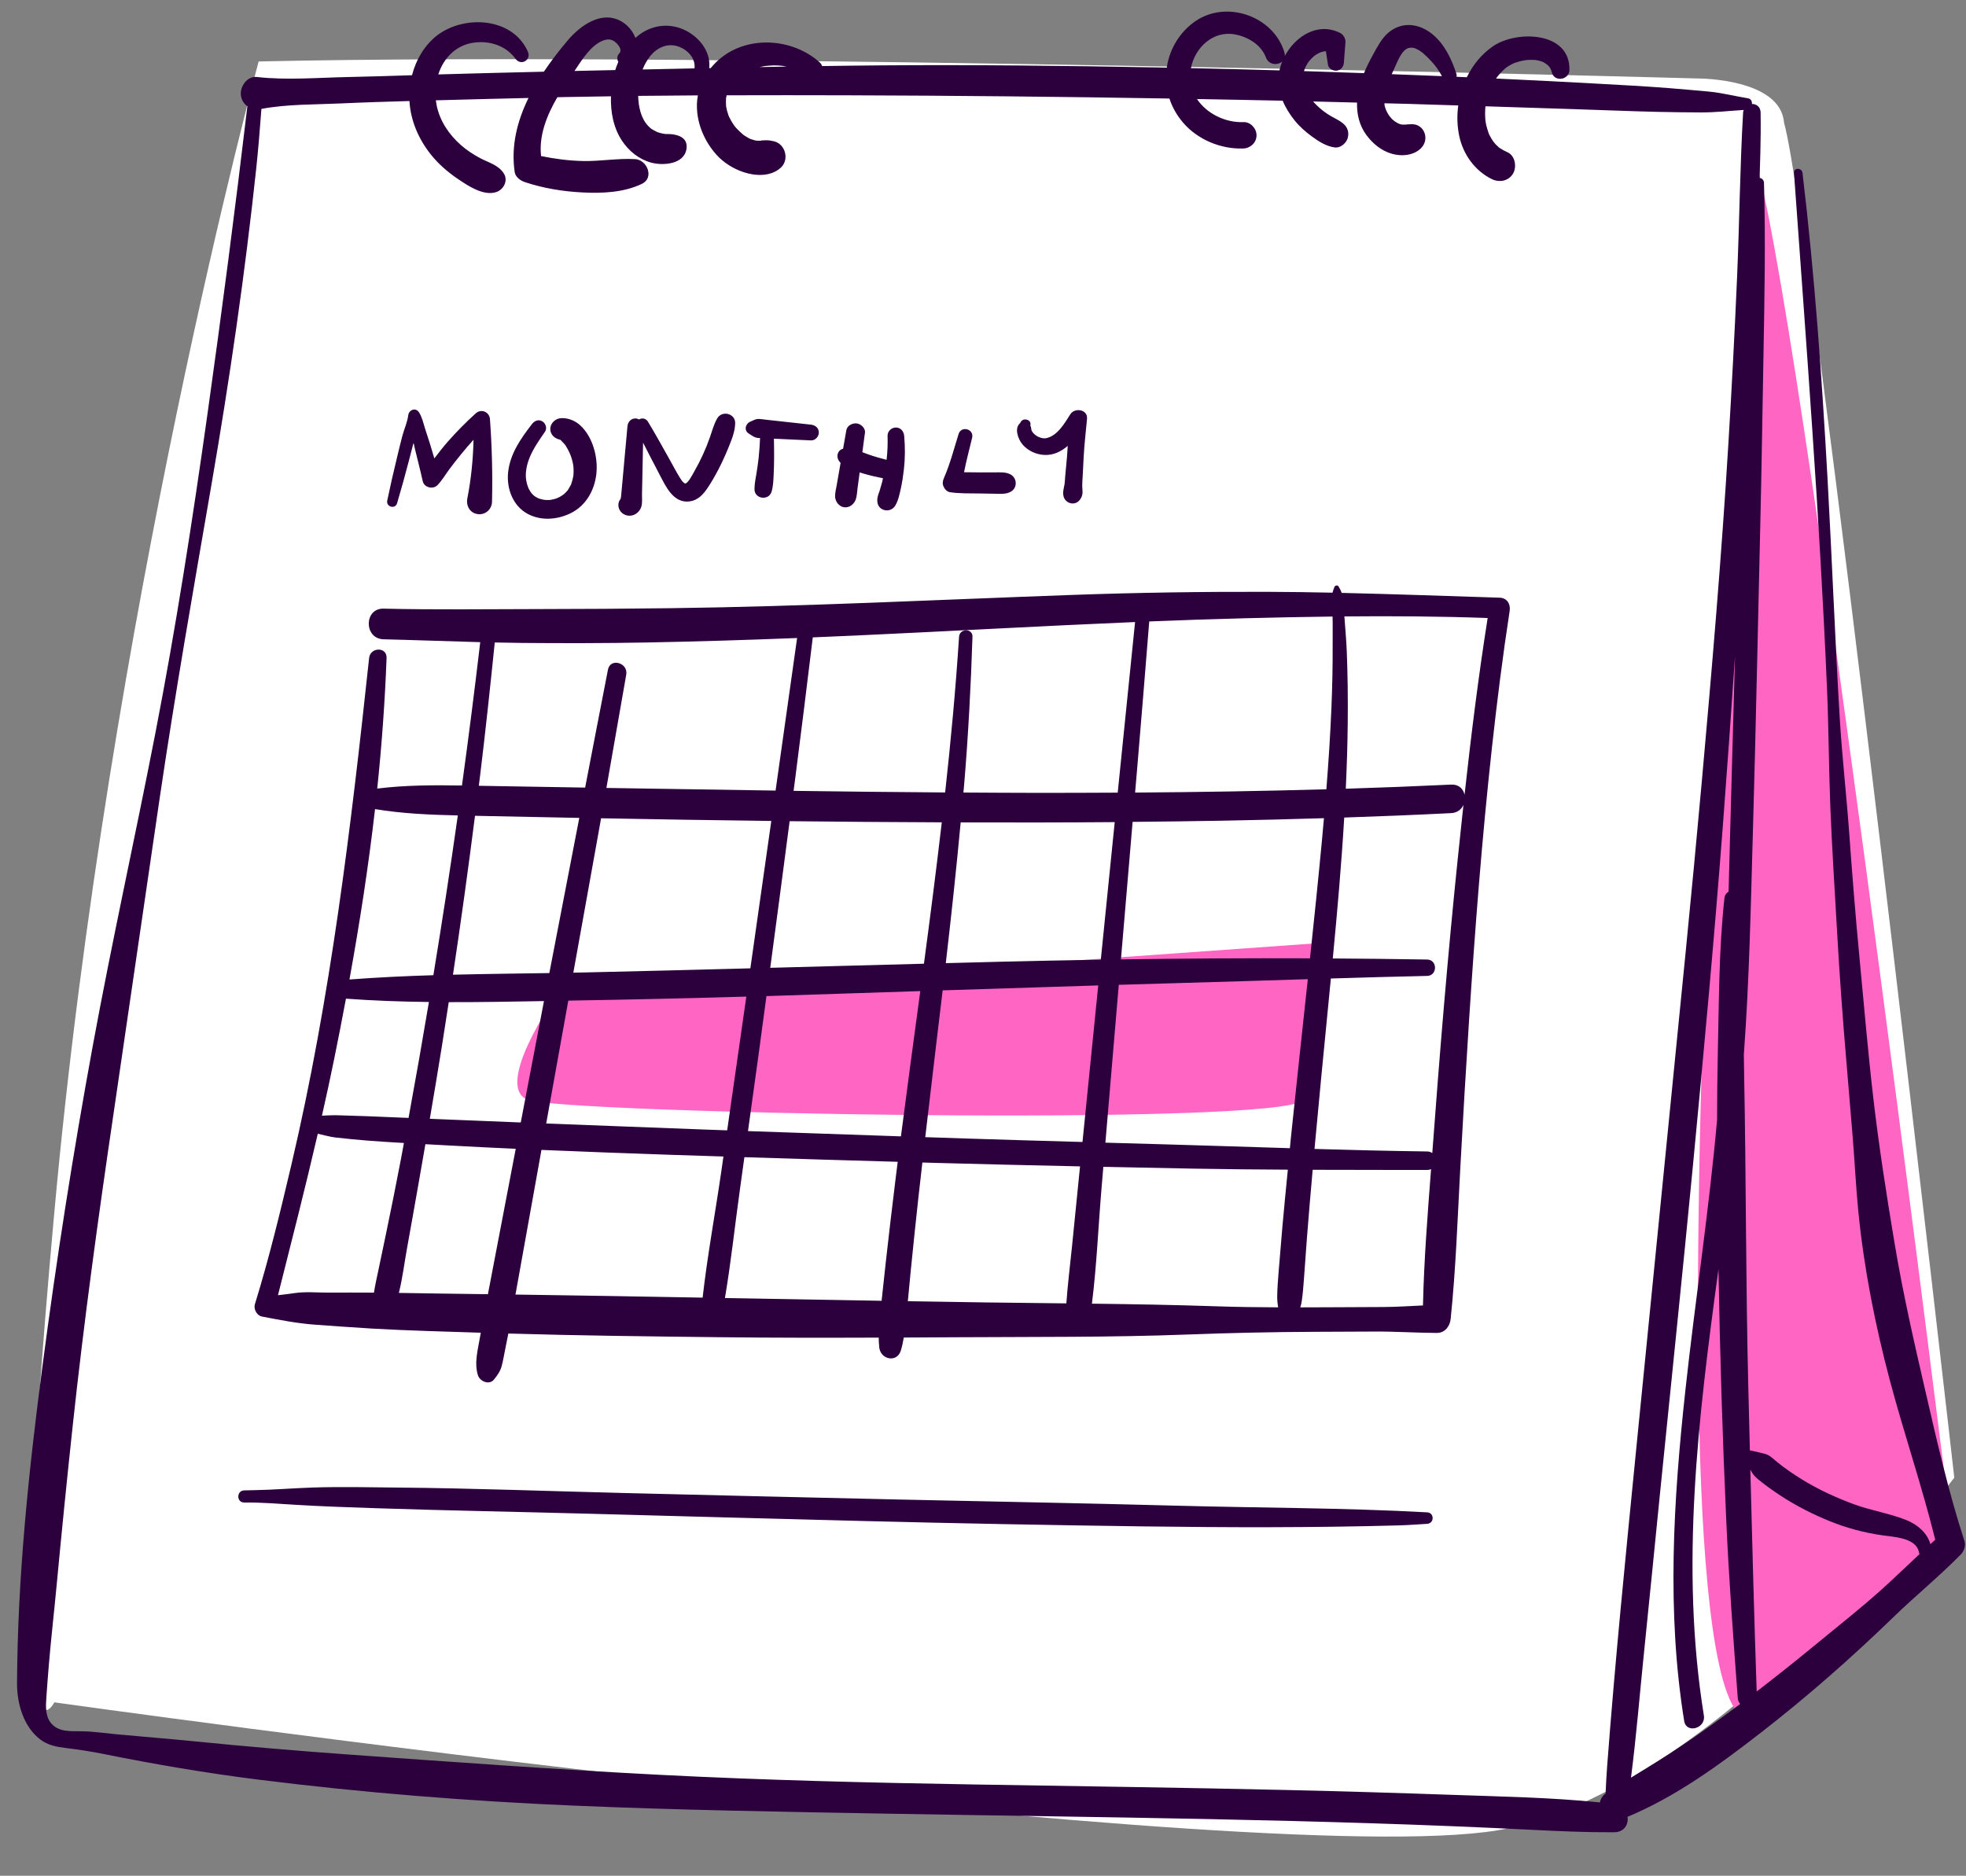
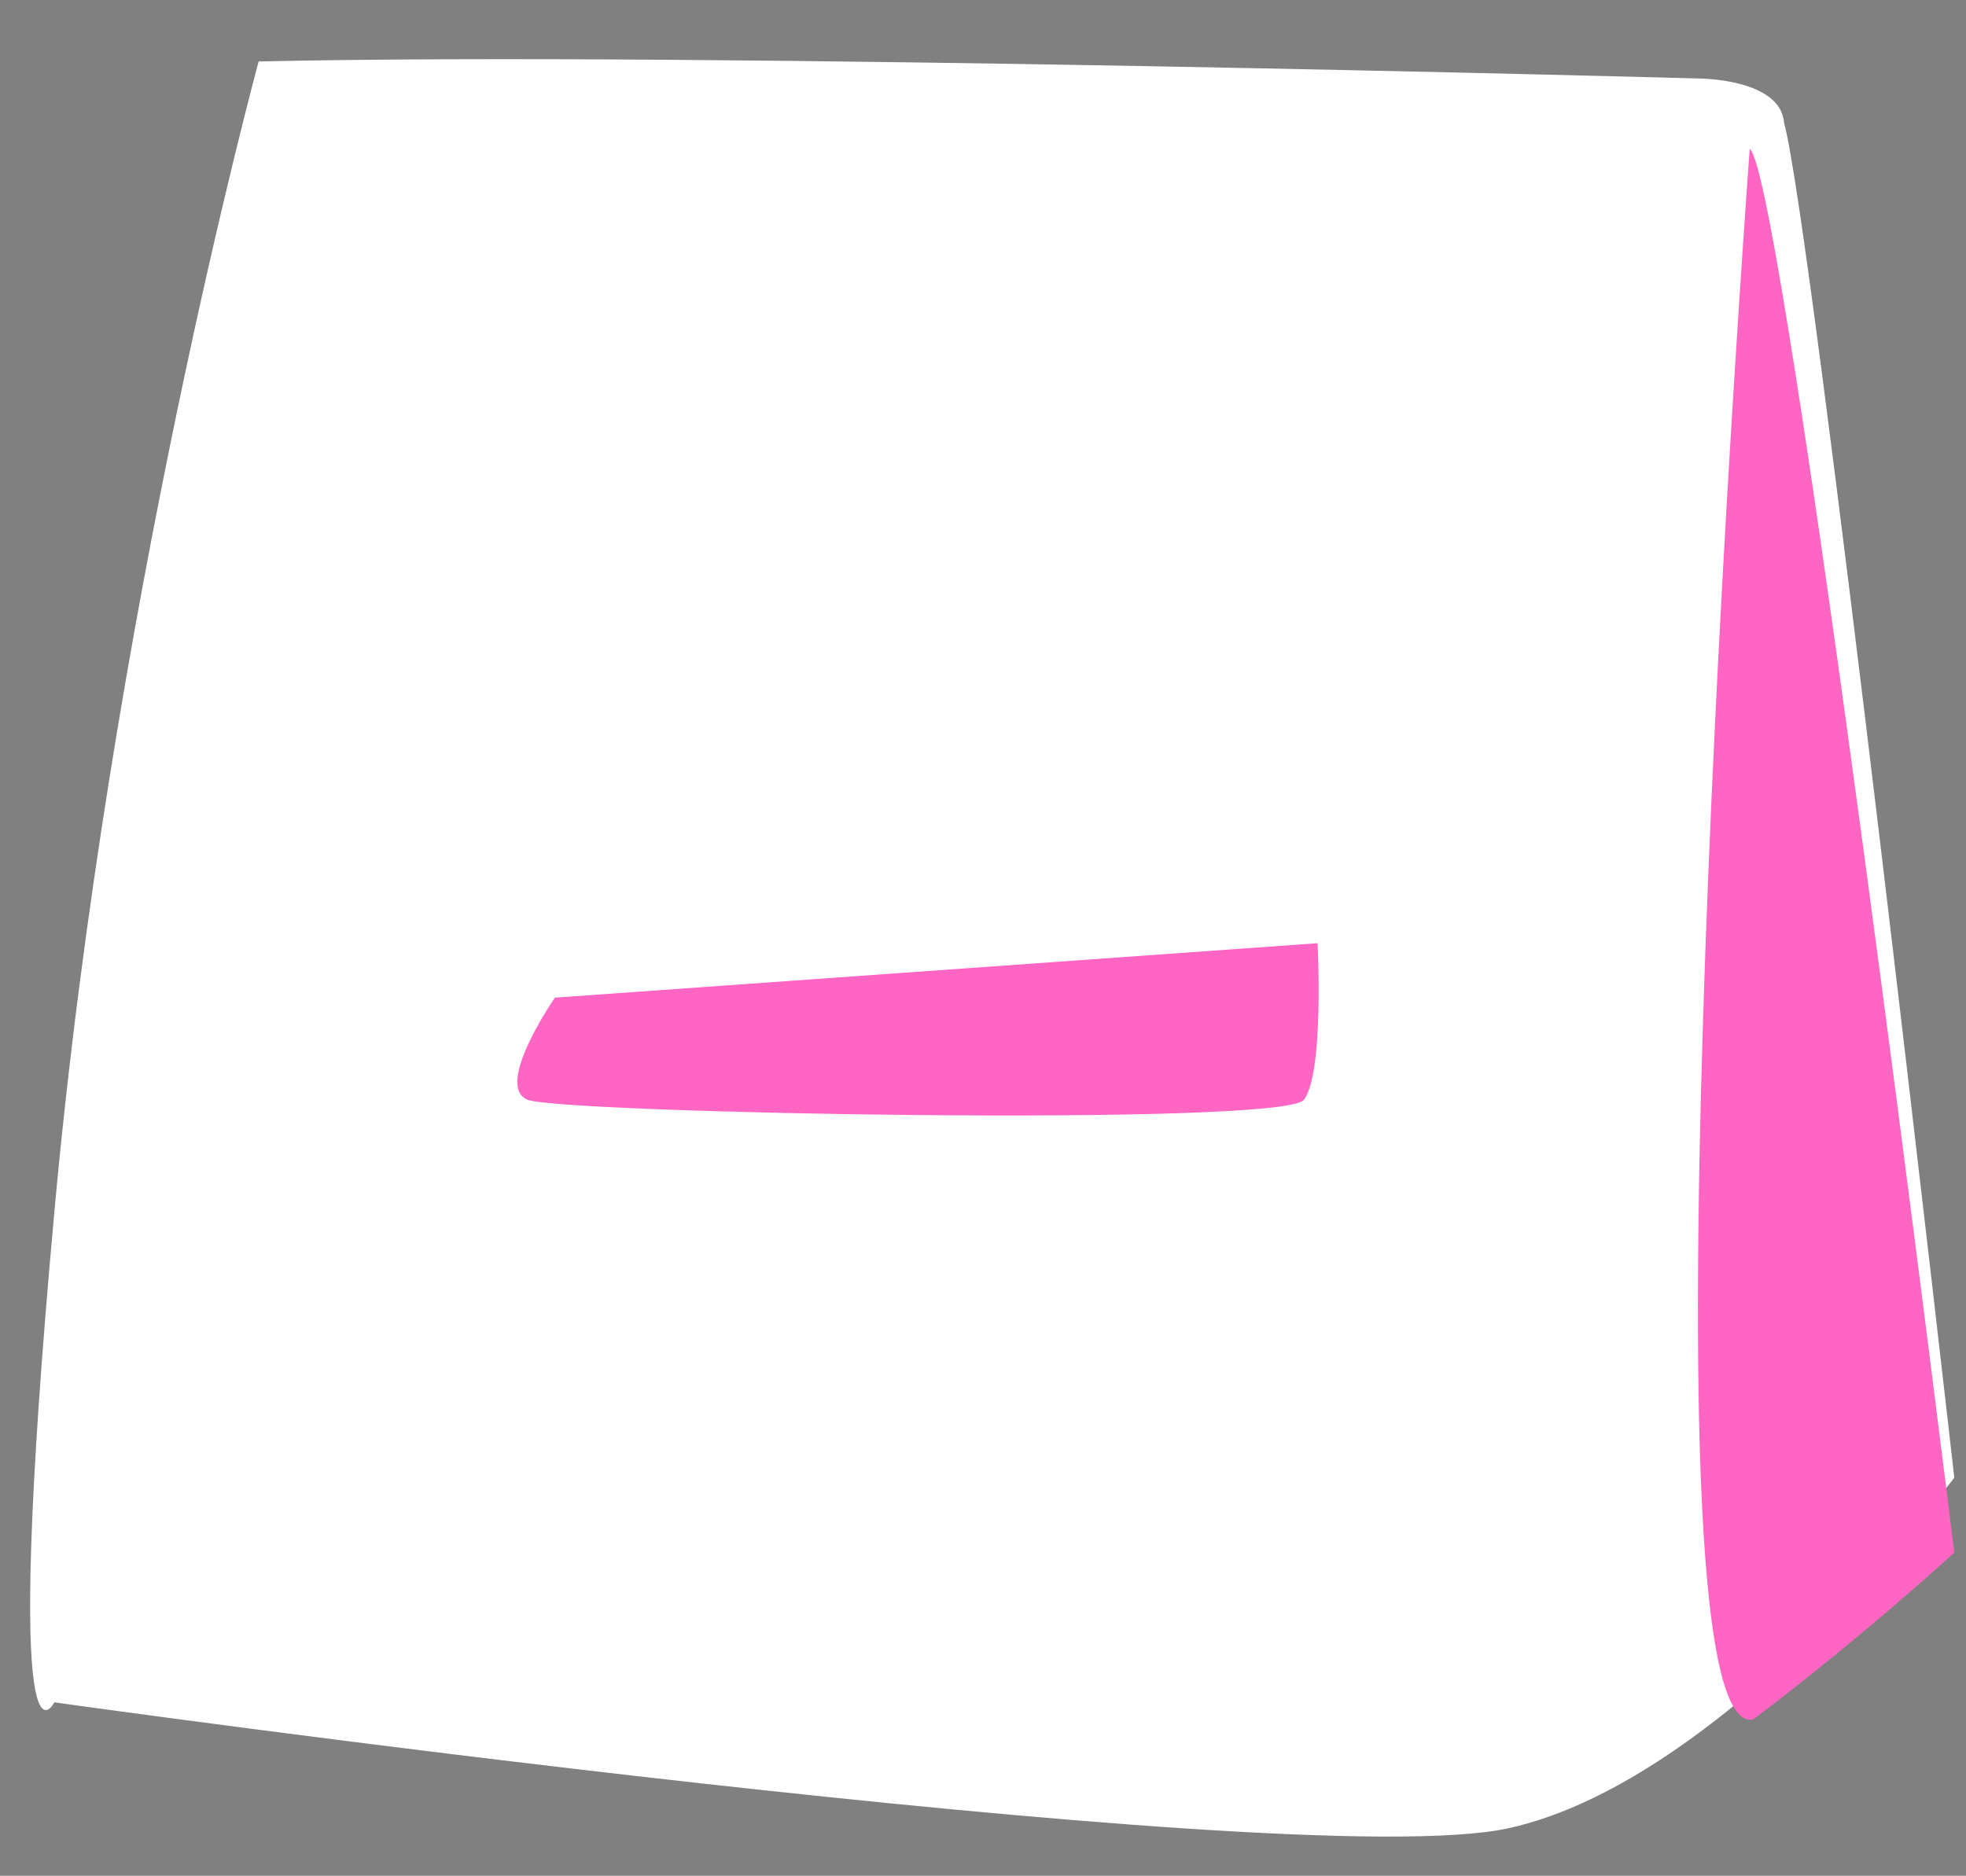
<svg xmlns="http://www.w3.org/2000/svg" fill="#2b003d" height="275.5" preserveAspectRatio="xMidYMid meet" version="1" viewBox="-2.5 -1.7 288.7 275.5" width="288.7" zoomAndPan="magnify">
  <rect x="-2.5" y="-1.7" width="288.7" height="275.5" fill="#808080" stroke="none" />
  <g id="change1_1">
    <path d="M246.98,9.829c0,0,12,0,12.5,6.5c4,14,25,199,25,199s-33.5,44.5-65.5,51.5s-213.5-18.5-213.5-18.5 s-8,16,0-72s30-169,30-169C100.98,5.829,246.98,9.829,246.98,9.829z M246.98,9.829c0,0,12,0,12.5,6.5 c4,14,25,199,25,199s-33.5,44.5-65.5,51.5s-213.5-18.5-213.5-18.5s-8,16,0-72s30-169,30-169 C100.98,5.829,246.98,9.829,246.98,9.829z" fill="#ffffff" />
  </g>
  <g id="change2_1">
    <path d="M190.98,136.829c0,0,1,19-2,23s-109,2-114,0s4-15,4-15L190.98,136.829z M190.98,136.829 c0,0,1,19-2,23s-109,2-114,0s4-15,4-15L190.98,136.829z" fill="#ff66c4" />
  </g>
  <g id="change3_1">
    <path d="M284.48,226.329c0,0-13,12-29.5,24.5c-18,4-0.541-230.644-0.541-230.644 C259.397,23.041,284.48,226.329,284.48,226.329z M284.48,226.329c0,0-13,12-29.5,24.5 c-18,4-0.541-230.644-0.541-230.644C259.397,23.041,284.48,226.329,284.48,226.329z" fill="#ff66c4" />
  </g>
  <g id="change4_1">
-     <path d="M217.721,86.084c-7.733-0.241-15.464-0.527-23.197-0.702c-0.102-0.291-0.241-0.574-0.449-0.927 c-0.161-0.274-0.526-0.183-0.628,0.082c-0.121,0.314-0.211,0.563-0.274,0.812c-3.158-0.066-6.316-0.114-9.475-0.124 c-9.61-0.031-19.22,0.113-28.824,0.457c-19.551,0.699-39.089,1.69-58.654,1.942 c-6.538,0.084-13.078,0.127-19.617,0.133c-7.584,0.008-15.197,0.118-22.778-0.063c-2.897-0.069-2.896,4.431,0,4.5 c4.736,0.113,9.464,0.298,14.197,0.422c-0.824,7.026-1.72,14.044-2.683,21.054 c-4.149-0.067-8.341-0.059-12.443,0.45c0.664-6.375,1.132-12.78,1.371-19.181c0.063-1.678-2.39-1.604-2.562,0 c-2.676,24.955-5.652,49.915-11.404,74.383c-1.614,6.865-3.282,13.779-5.366,20.519 c-0.223,0.721,0.265,1.675,1.035,1.823c2.656,0.51,5.236,1.02,7.935,1.207c2.769,0.192,5.54,0.409,8.31,0.567 c5.288,0.301,10.593,0.427,15.888,0.603c-0.024,0.142-0.052,0.282-0.075,0.424 c-0.309,1.918-0.93,3.92-0.35,5.809c0.281,0.916,1.682,1.521,2.377,0.627c0.502-0.646,0.899-1.17,1.115-1.966 c0.217-0.795,0.342-1.627,0.511-2.434c0.164-0.78,0.318-1.56,0.468-2.342c10.302,0.309,20.613,0.42,30.918,0.54 c7.823,0.091,15.647,0.091,23.47,0.061c0.005,0.494,0.027,0.987,0.085,1.477c0.204,1.73,2.589,2.272,3.161,0.428 c0.194-0.627,0.325-1.27,0.436-1.918c2.535-0.012,5.069-0.026,7.604-0.041c11.386-0.068,22.804,0.027,34.184-0.404 c6.198-0.234,12.374-0.371,18.577-0.395c2.945-0.012,5.889-0.025,8.834-0.039c3.024-0.015,6.035,0.188,9.055,0.206 c1.193,0.007,1.938-0.952,2.052-2.052c0.757-7.302,1.008-14.633,1.405-21.964 c0.393-7.257,0.816-14.512,1.288-21.764c0.875-13.451,1.904-26.892,3.38-40.292 c0.736-6.68,1.572-13.349,2.593-19.991C219.34,87.025,218.797,86.118,217.721,86.084z M193.182,88.855 c0.04,1.397,0.006,2.784,0.013,4.181c0.014,3.052-0.052,6.105-0.177,9.155c-0.165,4.015-0.429,8.027-0.746,12.034 c-9.359,0.268-18.722,0.418-28.085,0.483c0.125-1.478,0.252-2.956,0.377-4.435 c0.583-6.898,1.143-13.798,1.696-20.698c4.636-0.186,9.273-0.347,13.912-0.466 C184.506,88.997,188.844,88.907,193.182,88.855z M186.916,166.94c-3.22-0.099-6.439-0.201-9.659-0.303 c-5.811-0.184-11.622-0.346-17.434-0.509c0.392-4.632,0.784-9.264,1.178-13.895 c0.263-3.096,0.525-6.192,0.789-9.289c3.152-0.093,6.304-0.19,9.457-0.276c6.101-0.167,12.201-0.365,18.3-0.554 c-0.827,7.736-1.675,15.469-2.476,23.208C187.014,165.861,186.97,166.401,186.916,166.94z M69.149,188.385 c-4.358-0.056-8.717-0.115-13.075-0.19c0.534-2.169,0.81-4.438,1.202-6.591c0.589-3.229,1.151-6.463,1.724-9.696 c0.328-1.851,0.645-3.704,0.968-5.555c1.159,0.062,2.318,0.124,3.476,0.188c3.261,0.18,6.525,0.338,9.789,0.487 c-0.656,3.436-1.314,6.871-1.97,10.306C70.558,181.017,69.854,184.701,69.149,188.385z M66.962,162.879 c-2.115-0.092-4.23-0.174-6.345-0.256c0.605-3.533,1.196-7.069,1.764-10.608 c0.349-2.174,0.68-4.35,1.016-6.526c4.661,0.011,9.323-0.073,13.984-0.157 c-1.137,5.943-2.274,11.887-3.409,17.831C71.635,163.067,69.299,162.981,66.962,162.879z M44.778,162.161 c0.015-0.001,0.029-0.002,0.044-0.003c-0.022,0.001-0.028,0.002-0.044,0.003c0.644-2.848,1.264-5.703,1.845-8.569 c0.581-2.864,1.14-5.735,1.678-8.613c4.058,0.298,8.12,0.439,12.185,0.488 c-0.953,5.684-1.95,11.359-2.991,17.026c-1.166-0.047-2.333-0.091-3.499-0.145 c-1.699-0.078-3.396-0.14-5.096-0.186c-0.724-0.02-1.449-0.056-2.173-0.065 c-0.309-0.004-0.615,0.007-0.923,0.02c-0.167,0.007-0.335,0.01-0.501,0.021c-0.09,0.006-0.38,0.021-0.527,0.027 C44.777,162.164,44.777,162.163,44.778,162.161z M67.253,118.12c4.893,0.099,9.786,0.199,14.678,0.295 c0.212,0.004,0.424,0.007,0.635,0.011c-1.467,7.597-2.944,15.193-4.399,22.793 c-4.715,0.072-9.433,0.126-14.149,0.239C65.186,133.692,66.259,125.911,67.253,118.12z M133.178,139.845 c-7.523,0.198-15.047,0.4-22.57,0.601c0.96-7.177,1.91-14.355,2.846-21.535 c7.448,0.085,14.896,0.137,22.345,0.168C134.994,126.007,134.101,132.928,133.178,139.845z M138.572,119.088 c7.54,0.023,15.081,0.021,22.621-0.042c-0.681,6.736-1.365,13.471-2.043,20.207 c-4.893,0.081-9.787,0.179-14.683,0.3c-2.693,0.067-5.387,0.139-8.08,0.208 C137.186,132.878,137.93,125.989,138.572,119.088z M107.688,140.523c-8.011,0.212-16.023,0.419-24.035,0.597 c-0.653,0.015-1.307,0.025-1.961,0.037c1.24-6.895,2.478-13.79,3.72-20.685c0.119-0.662,0.233-1.326,0.351-1.988 c8.333,0.157,16.666,0.29,25,0.391C109.744,126.091,108.714,133.307,107.688,140.523z M78.177,160.702 c0.924-5.145,1.851-10.29,2.776-15.435c8.714-0.149,17.429-0.336,26.141-0.591 c-0.933,6.548-1.865,13.096-2.811,19.643c-1.202-0.044-2.403-0.083-3.604-0.128 c-7.657-0.287-15.315-0.575-22.971-0.877C77.864,162.443,78.021,161.572,78.177,160.702z M108.93,152.93 c0.38-2.776,0.746-5.555,1.12-8.332c0.127-0.004,0.255-0.006,0.382-0.01c7.403-0.234,14.806-0.479,22.208-0.723 c-0.957,7.114-1.927,14.225-2.841,21.337c-7.487-0.247-14.973-0.505-22.459-0.774 C107.871,160.595,108.405,156.763,108.93,152.93z M134.784,153.322c0.383-3.188,0.765-6.377,1.142-9.565 c7.615-0.25,15.229-0.494,22.845-0.725c-0.77,7.665-1.541,15.331-2.311,22.996 c-5.586-0.158-11.172-0.316-16.757-0.499c-2.111-0.069-4.222-0.14-6.333-0.21 C133.832,161.319,134.304,157.32,134.784,153.322z M189.869,139.053c-9.255-0.037-18.508,0.022-27.763,0.159 c0.572-6.733,1.144-13.466,1.715-20.2c4.367-0.043,8.733-0.092,13.099-0.172 c5-0.092,9.999-0.216,14.997-0.37c-0.095,1.069-0.187,2.138-0.288,3.207 C191.083,127.473,190.483,133.264,189.869,139.053z M164.182,89.662c-0.858,8.352-1.702,16.705-2.549,25.058 c-4.043,0.022-8.086,0.034-12.129,0.031c-3.51-0.003-7.02-0.028-10.53-0.048c0.036-0.42,0.081-0.84,0.116-1.26 c0.599-7.194,0.983-14.403,1.214-21.619c0.041-1.274-1.888-1.255-1.969,0c-0.493,7.637-1.205,15.257-2.042,22.867 c-7.419-0.051-14.838-0.132-22.257-0.235c0.082-0.633,0.166-1.265,0.248-1.898 c0.892-6.877,1.732-13.76,2.571-20.644c2.187-0.09,4.373-0.183,6.559-0.284 C137.005,91.005,150.589,90.231,164.182,89.662z M68.002,112.206c0.792-6.507,1.485-13.023,2.152-19.543 c1.347,0.029,2.694,0.057,4.042,0.068c6.042,0.052,12.082,0.048,18.123-0.064 c7.413-0.137,14.824-0.367,22.233-0.66c-1.053,7.47-2.107,14.94-3.161,22.41 c-8.281-0.119-16.561-0.252-24.842-0.388c0.977-5.547,1.94-11.095,2.912-16.643 c0.305-1.742-2.336-2.507-2.682-0.739c-1.13,5.774-2.234,11.553-3.352,17.33c-4.986-0.083-9.973-0.168-14.959-0.254 c-0.218-0.004-0.438-0.008-0.657-0.012C67.873,113.209,67.941,112.708,68.002,112.206z M64.73,118.067 c-1.11,7.834-2.309,15.656-3.589,23.465c-4.113,0.125-8.222,0.32-12.325,0.63 c1.505-8.304,2.798-16.655,3.756-25.026C56.555,117.802,60.68,117.974,64.73,118.067z M45.596,188.149 c-1.581,0.002-3.265-0.16-4.828,0.072c-0.813,0.121-1.63,0.22-2.449,0.313 c1.995-7.9,4.01-15.783,5.848-23.715c0.865,0.19,1.893,0.472,2.56,0.546 c1.558,0.173,3.123,0.331,4.685,0.454c1.798,0.141,3.6,0.251,5.402,0.355c-0.154,0.821-0.3,1.643-0.455,2.463 c-0.701,3.702-1.453,7.394-2.217,11.084c-0.365,1.765-0.735,3.528-1.109,5.291c-0.221,1.04-0.455,2.088-0.619,3.143 C50.142,188.139,47.87,188.146,45.596,188.149z M73.195,188.438c0.442-2.458,0.883-4.916,1.325-7.374 c0.83-4.624,1.661-9.247,2.491-13.871c6.352,0.271,12.707,0.504,19.059,0.721 c2.554,0.087,5.109,0.164,7.664,0.247c-0.107,0.736-0.209,1.473-0.316,2.209 c-0.892,6.152-2.037,12.331-2.74,18.519c-9.09-0.164-18.18-0.323-27.271-0.448 C73.337,188.439,73.266,188.439,73.195,188.438z M103.954,188.946c0.887-5.227,1.446-10.54,2.178-15.779 c0.228-1.636,0.451-3.272,0.679-4.908c7.505,0.24,15.01,0.468,22.516,0.679c-0.104,0.829-0.21,1.657-0.311,2.486 c-0.5,4.066-0.981,8.133-1.436,12.204c-0.213,1.907-0.419,3.815-0.619,5.724 C119.291,189.223,111.622,189.085,103.954,188.946z M130.812,189.413c0.139-1.45,0.273-2.901,0.416-4.351 c0.358-3.62,0.738-7.238,1.134-10.854c0.189-1.722,0.39-3.443,0.585-5.165c0.619,0.017,1.238,0.037,1.857,0.054 c7.098,0.194,14.197,0.36,21.296,0.513c-0.017,0.166-0.033,0.331-0.05,0.497 c-0.376,3.739-0.748,7.479-1.125,11.218c-0.282,2.797-0.641,5.6-0.835,8.408 c-3.99-0.045-7.981-0.086-11.97-0.141C138.35,189.538,134.581,189.474,130.812,189.413z M157.844,189.775 c0.704-5.615,0.937-11.335,1.412-16.956c0.088-1.047,0.178-2.094,0.266-3.142 c4.45,0.092,8.9,0.186,13.351,0.268c4.581,0.084,9.161,0.124,13.742,0.149 c-0.273,2.796-0.555,5.59-0.801,8.388c-0.198,2.244-0.386,4.489-0.562,6.735 c-0.089,1.136-0.177,2.266-0.198,3.406c-0.011,0.588,0.047,1.143,0.14,1.691 c-3.011-0.011-6.021-0.048-9.033-0.151C170.057,189.954,163.951,189.852,157.844,189.775z M192.702,190.304 c-1.42,0.006-2.838,0.012-4.257,0.014c0.092-0.312,0.173-0.629,0.22-0.962c0.148-1.052,0.238-2.109,0.311-3.168 c0.138-2.011,0.284-4.022,0.44-6.031c0.258-3.35,0.55-6.698,0.847-10.045c4.577,0.015,9.155,0.018,13.733,0.025 c1.023,0.002,2.046,0.002,3.069,0c0.223-0,0.417-0.045,0.583-0.122 c-0.51,6.668-1.038,13.339-1.189,20.022c-1.931,0.087-3.859,0.221-5.795,0.23 C198.01,190.281,195.356,190.293,192.702,190.304z M211.545,124.632c-1.462,14.166-2.63,28.362-3.684,42.564 c-0.011,0.153-0.023,0.306-0.035,0.459c-0.2-0.141-0.452-0.232-0.762-0.236 c-5.513-0.071-11.024-0.209-16.534-0.37c0.657-7.184,1.361-14.364,2.063-21.544c0.114-1.163,0.227-2.327,0.34-3.491 c4.709-0.142,9.419-0.276,14.13-0.378c1.547-0.033,1.551-2.379,0-2.406c-4.617-0.081-9.232-0.126-13.847-0.157 c0.66-6.891,1.268-13.789,1.679-20.697c5.239-0.176,10.476-0.387,15.711-0.651c0.906-0.046,1.5-0.556,1.796-1.204 C212.11,119.223,211.824,121.927,211.545,124.632z M212.565,115.027c-0.182-0.842-0.829-1.544-1.958-1.49 c-5.159,0.246-10.32,0.446-15.483,0.608c0.15-3.23,0.254-6.462,0.286-9.698 c0.035-3.505-0.002-7.011-0.142-10.513c-0.066-1.661-0.226-3.314-0.339-4.973 c-0.003-0.042-0.007-0.083-0.009-0.124c7.015-0.067,14.031-0.017,21.039,0.233 C214.596,97.69,213.521,106.351,212.565,115.027z M285.964,224.605c-2.334-7.16-4.019-14.593-5.713-21.927 c-1.661-7.185-3.307-14.401-4.523-21.677c-1.211-7.244-2.339-14.461-3.178-21.761 c-0.779-6.769-1.35-13.565-1.997-20.347c-0.577-6.047-1.06-12.101-1.496-18.16 c-0.413-5.728-1.071-11.438-1.411-17.17c-0.686-11.568-1.125-23.149-1.766-34.719 c-0.835-15.07-1.907-30.159-3.688-45.147c-0.093-0.779-1.308-0.816-1.25,0c1.81,25.263,3.774,50.515,4.851,75.826 c0.247,5.805,0.257,11.615,0.49,17.419c0.24,5.964,0.632,11.922,0.967,17.881 c0.372,6.641,0.858,13.27,1.428,19.897c0.303,3.524,0.589,7.048,0.882,10.573c0.307,3.697,0.474,7.42,0.845,11.108 c0.838,8.332,2.481,16.627,4.634,24.715c2.079,7.806,4.705,15.491,6.646,23.332 c-0.239,0.212-0.478,0.424-0.714,0.638c-0.469-1.66-1.921-2.883-3.522-3.525c-2.506-1.006-5.223-1.399-7.76-2.345 c-2.681-1-5.252-2.179-7.686-3.693c-1.197-0.745-2.364-1.548-3.466-2.429 c-0.542-0.433-1.099-1.04-1.781-1.238c-0.69-0.201-1.43-0.333-2.137-0.512 c-0.052-0.013-0.104-0.017-0.156-0.017c-0.078-3.136-0.155-6.273-0.233-9.409 c-0.377-15.271-0.313-30.544-0.609-45.814c-0.019-0.975-0.031-1.951-0.042-2.927 c0.815-11.053,1.026-22.156,1.342-33.228c0.425-14.879,0.719-29.762,1.073-44.643 c0.198-8.312,0.317-16.627,0.468-24.94c0.152-8.394,0.319-16.796,0.075-25.189 c-0.013-0.457-0.31-0.695-0.643-0.747c0.033-1.213,0.078-2.426,0.107-3.64c0.048-1.998,0.072-3.987,0.037-5.985 c-0.015-0.84-0.646-1.246-1.279-1.233c0.05-0.381-0.119-0.764-0.606-0.841c-1.902-0.302-3.768-0.8-5.685-0.977 c-1.961-0.181-3.922-0.354-5.886-0.511c-3.695-0.295-7.399-0.475-11.1-0.685 c-4.764-0.27-9.529-0.503-14.294-0.721c0.041-0.06,0.278-0.374,0.287-0.396 c0.14-0.17,0.284-0.336,0.436-0.495c0.167-0.175,0.341-0.344,0.521-0.505c0.068-0.06,0.137-0.119,0.206-0.177 c0.019-0.016,0.027-0.023,0.038-0.033c0.003-0.002,0.003-0.002,0.007-0.005c0.319-0.229,0.902-0.552,1.093-0.634 c0.128-0.055,0.751-0.254,1.07-0.328c0.206-0.048,0.412-0.088,0.621-0.121c0.363-0.059,0.143-0.018,0.063-0.009 c0.148-0.015,0.297-0.028,0.446-0.035c0.263-0.013,0.526-0.015,0.789-0c0.086,0.005,0.171,0.012,0.257,0.019 c0.03,0.003,0.043,0.003,0.05,0.003c0.02,0.004,0.046,0.01,0.084,0.017c0.215,0.043,0.428,0.092,0.636,0.157 c0.079,0.025,0.159,0.053,0.238,0.083c0.041,0.019,0.12,0.056,0.164,0.083c0.633,0.38,0.988,0.665,1.19,1.477 c0.364,1.463,2.539,1.11,2.578-0.349c0.154-5.677-7.742-5.875-11.213-3.501c-1.677,1.147-2.969,2.746-3.854,4.558 c-0.502-0.022-1.004-0.046-1.507-0.067c0.025-0.14,0.026-0.289-0.026-0.449c-0.692-2.133-1.736-4.344-3.501-5.791 c-1.947-1.597-4.497-1.946-6.502-0.223c-1.015,0.872-1.652,2.154-2.287,3.309c-0.466,0.847-0.903,1.72-1.275,2.617 c-2.937-0.106-5.874-0.206-8.811-0.298c0.036-0.122,0.075-0.243,0.118-0.361c0.015-0.021,0.141-0.312,0.142-0.313 c0.084-0.163,0.175-0.322,0.273-0.476c0.198-0.312,0.245-0.381,0.576-0.715c0.126-0.127,0.256-0.25,0.394-0.364 c0.014-0.012,0.012-0.01,0.021-0.018c0.089-0.064,0.181-0.125,0.274-0.183c0.306-0.191,0.547-0.305,0.681-0.348 c0.133-0.043,0.268-0.076,0.404-0.107c0.034-0,0.269-0.037,0.317-0.037c0.005-0,0.009,0,0.014,0 c0.102,0.666,0.205,1.332,0.31,1.997c0.091,0.575,0.778,0.93,1.303,0.851c0.611-0.092,0.982-0.561,1.03-1.166 c0.08-1.009,0.164-2.018,0.231-3.027c0.033-0.506-0.31-1.098-0.761-1.327c-3.257-1.655-6.562,0.438-8.138,3.364 c0.007-0.158-0.006-0.327-0.061-0.511c-1.576-5.284-8.374-7.71-12.972-4.662 c-2.302,1.526-3.874,4.065-4.289,6.792c-0.005,0.034-0.005,0.068-0.01,0.102c-0.397-0.008-0.794-0.019-1.191-0.026 c-13.609-0.255-27.221-0.412-40.833-0.307c-2.866,0.022-5.732,0.061-8.598,0.102 c-0.057-0.185-0.159-0.363-0.328-0.516c-3.752-3.398-9.898-4.013-14.088-1.014 c-0.739,0.529-1.385,1.147-1.942,1.827c-0.074,0.002-0.149,0.003-0.223,0.005c0.211-1.902-0.813-3.695-2.433-4.895 c-2.168-1.606-4.938-1.786-7.26-0.395c-0.413,0.247-0.787,0.541-1.144,0.853c-0.366-0.974-1.09-1.863-2.021-2.406 c-2.919-1.703-6.064,0.578-7.924,2.78c-1.215,1.439-2.411,2.974-3.496,4.588 c-5.168,0.12-10.335,0.251-15.502,0.4c0.786-2.445,2.657-4.421,5.494-4.703 c2.243-0.223,4.485,0.546,5.846,2.406c0.801,1.094,2.356,0.179,1.808-1.057 c-2.341-5.281-9.975-5.445-13.843-1.944c-1.571,1.421-2.63,3.357-3.164,5.416 c-3.16,0.101-6.32,0.206-9.48,0.269c-4.404,0.087-8.918,0.487-13.298-0.009 c-1.45-0.164-2.52,1.436-2.348,2.708c0.096,0.706,0.455,1.24,0.951,1.588 c-1.782,15.083-3.743,30.148-5.859,45.187c-2.21,15.703-4.63,31.337-7.656,46.904 c-2.984,15.354-6.384,30.624-9.207,46.008c-2.866,15.618-5.324,31.312-7.385,47.055 c-2.017,15.408-3.644,30.918-3.719,46.474c-0.014,2.956,0.94,6.337,3.372,8.222c1.161,0.9,2.446,1.113,3.865,1.29 c1.847,0.231,3.644,0.501,5.471,0.869c7.55,1.524,15.12,2.812,22.765,3.771 c15.384,1.93,30.794,3.151,46.283,3.813c15.373,0.657,30.774,0.91,46.159,1.184 c31.538,0.561,63.108,0.78,94.616,2.374c4.008,0.203,7.979,0.376,11.993,0.354c1.51-0.008,2.136-1.172,1.968-2.268 c7.167-2.981,13.65-7.748,19.733-12.477c6.763-5.258,13.185-10.913,19.334-16.872 c3.231-3.131,6.723-5.971,9.876-9.181C285.932,226.101,286.19,225.299,285.964,224.605z M202.167,8.536 c0.454-0.947,0.917-2.355,1.779-2.995c0.016-0.012,0.345-0.196,0.459-0.241c-0.276,0.108,0.234,0.018,0.22-0.007 c0.244-0.002,0.504,0.032,0.715,0.119c0.923,0.382,1.643,1.148,2.319,1.855c0.644,0.674,1.15,1.408,1.585,2.216 c-2.459-0.102-4.918-0.196-7.378-0.289C201.964,8.973,202.063,8.753,202.167,8.536z M178.858,3.356 c1.89,0.357,3.825,1.493,4.542,3.389c0.418,1.106,1.713,1.187,2.378,0.597c-0.172,0.423-0.297,0.858-0.391,1.296 c-4.334-0.127-8.669-0.237-13.005-0.331C172.972,5.276,175.649,2.749,178.858,3.356z M109.093,8.142 c0.224-0.052,0.45-0.093,0.676-0.132c0.351-0.062,0.129-0.017,0.052-0.008c0.173-0.019,0.347-0.032,0.52-0.049 c0.931-0.093,1.83-0.05,2.698,0.129c-1.329,0.023-2.659,0.047-3.988,0.072 C109.066,8.15,109.079,8.145,109.093,8.142z M92.974,6.541c0.967-1.202,2.44-1.928,4.01-1.451 c1.447,0.44,2.692,1.755,2.5,3.255c-2.541,0.054-5.083,0.107-7.624,0.161C92.115,7.856,92.524,7.1,92.974,6.541 z M86.064,4.255c0.711-0.272,1.321-0.219,1.88,0.306c0.427,0.402,0.968,1.086,0.477,1.601 c-0.344,0.361-0.326,0.849-0.125,1.232c-0.169,0.392-0.323,0.791-0.449,1.198 c-0.871,0.018-1.742,0.038-2.614,0.055c-1.124,0.023-2.248,0.052-3.372,0.076 C82.949,7.123,84.22,4.96,86.064,4.255z M210.595,261.912c-7.903-0.279-15.806-0.513-23.712-0.697 c-15.459-0.359-30.922-0.563-46.383-0.823c-15.434-0.26-30.869-0.63-46.286-1.426 c-15.153-0.782-30.275-1.876-45.407-2.963c-7.625-0.548-15.244-1.193-22.85-1.956 c-3.802-0.382-7.608-0.672-11.412-1.034c-1.655-0.157-3.321-0.404-4.984-0.435c-1.663-0.032-3.518,0.194-4.654-1.308 c-0.74-0.978-0.689-2.375-0.607-3.537c0.115-1.627,0.233-3.253,0.37-4.878c0.33-3.909,0.78-7.806,1.147-11.712 c0.731-7.788,1.515-15.575,2.351-23.352c1.648-15.33,3.745-30.609,5.996-45.861 c2.294-15.547,4.526-31.099,6.821-46.646c2.268-15.365,4.951-30.635,7.591-45.938 c2.654-15.386,4.899-30.807,6.554-46.334c0.309-2.9,0.538-5.808,0.757-8.717 c3.799-0.714,7.802-0.625,11.66-0.804c3.358-0.156,6.718-0.256,10.079-0.354 c0.171,2.884,1.332,5.569,3.132,7.838c1.113,1.402,2.473,2.58,3.95,3.585c1.506,1.024,3.772,2.553,5.648,1.957 c1.101-0.349,1.806-1.699,1.121-2.754c-0.809-1.244-2.184-1.556-3.427-2.216c-1.042-0.554-2.038-1.198-2.918-1.986 c-1.734-1.553-3.037-3.49-3.512-5.791c-0.05-0.243-0.088-0.489-0.118-0.736c4.536-0.128,9.073-0.24,13.609-0.345 c-1.658,3.384-2.589,7.037-2.031,10.874c0.106,0.732,0.837,1.263,1.478,1.478c2.733,0.917,5.667,1.392,8.544,1.528 c2.911,0.137,5.986,0.007,8.647-1.257c1.873-0.89,0.79-3.541-0.986-3.64c-2.551-0.141-5.099,0.332-7.662,0.278 c-2.091-0.043-4.116-0.316-6.147-0.725c-0.333-3.025,0.834-5.965,2.39-8.644c0.279-0.006,0.558-0.015,0.837-0.021 c2.346-0.05,4.693-0.081,7.039-0.116c-0.076,2.285,0.363,4.628,1.607,6.507c1.023,1.546,2.499,2.744,4.306,3.237 c1.71,0.467,4.83,0.261,5.175-2.009c0.106-0.698-0.077-1.32-0.697-1.712c-0.498-0.315-1.155-0.442-1.733-0.472 c-0.224-0.011-0.448,0-0.673-0.012c-0.001-0-0.001,0-0.002-0c-0.139-0.02-0.278-0.041-0.415-0.068 c-0.262-0.053-0.521-0.124-0.771-0.217c-0.104-0.05-0.208-0.105-0.31-0.159c-0.569-0.302-0.636-0.337-1.038-0.758 c-1.033-1.083-1.413-2.765-1.455-4.398c2.922-0.034,5.845-0.057,8.768-0.073c-0.072,0.403-0.123,0.812-0.137,1.234 c-0.088,2.754,1.057,5.482,2.889,7.507c1.067,1.18,2.514,2.062,4.019,2.555c1.766,0.579,4.016,0.634,5.437-0.708 c1.241-1.173,0.643-3.431-1.014-3.839c-0.367-0.09-0.744-0.158-1.123-0.158c-0.224-0-1.191,0.032-0.697,0.07 c-0.025-0.001-0.048-0.002-0.065-0.001c-0.224,0.004-0.443,0.003-0.667-0.005c-0.007-0.001-0.013-0.001-0.02-0.001 c-0.019-0.003-0.031-0.006-0.055-0.01c-0.081-0.016-0.162-0.035-0.242-0.055 c-0.204-0.051-0.402-0.136-0.605-0.186c-0.091-0.046-0.186-0.088-0.274-0.136c-0.198-0.106-0.391-0.222-0.579-0.346 c-0.071-0.047-0.139-0.096-0.208-0.145c-0.017-0.015-0.026-0.021-0.047-0.04c-0.367-0.328-0.729-0.657-1.054-1.028 c-0.059-0.067-0.115-0.136-0.172-0.204c-0.002-0.003-0.002-0.004-0.004-0.006 c-0.165-0.243-0.329-0.485-0.476-0.739c-0.117-0.203-0.219-0.412-0.326-0.62c-0.009-0.017-0.013-0.025-0.02-0.039 c-0.03-0.078-0.06-0.155-0.088-0.234c-0.078-0.219-0.146-0.442-0.205-0.667c-0.032-0.124-0.108-0.584-0.125-0.618 c-0.029-0.402-0.029-0.799-0.004-1.203c0.001-0.01,0-0.012,0.001-0.021c0.004-0.008,0.005-0.009,0.009-0.02 c0.039-0.105,0.047-0.228,0.074-0.338c0.001-0.005,0.003-0.009,0.004-0.013c5.92-0.019,11.841-0.016,17.762,0.001 c15.755,0.045,31.507,0.207,47.257,0.474c0.419,1.278,1.091,2.48,2.02,3.556 c2.161,2.503,5.547,3.897,8.834,3.783c1.046-0.036,1.938-0.864,1.938-1.938c0-1.017-0.887-1.98-1.938-1.938 c-2.596,0.105-5.362-1.218-6.807-3.389c4.195,0.077,8.39,0.151,12.584,0.245 c0.435,1.051,1.058,2.033,1.761,2.904c0.717,0.889,1.577,1.648,2.496,2.324c1.026,0.754,2.163,1.492,3.441,1.642 c0.746,0.088,1.528-0.562,1.785-1.201c0.291-0.722,0.163-1.569-0.404-2.134c-0.676-0.673-1.666-1.026-2.455-1.558 c-0.168-0.113-0.333-0.229-0.498-0.347c0.001,0.001-0.224-0.17-0.289-0.217c-0.295-0.238-0.581-0.489-0.851-0.755 c-0.214-0.21-0.377-0.382-0.525-0.546c2.153,0.051,4.307,0.107,6.46,0.163c-0.05,1.694,0.34,3.378,1.375,4.769 c0.923,1.24,2.119,2.242,3.612,2.714c1.477,0.467,3.422,0.332,4.512-0.894c1.135-1.277,0.383-3.392-1.414-3.414 c-0.178-0.002-1.392,0.058-0.709,0.055c-0.238,0.001-0.481-0.007-0.72,0.005c-0.026-0.002-0.037-0.002-0.058-0.004 c-0.078-0.017-0.157-0.033-0.234-0.055c-0.089-0.025-0.176-0.057-0.263-0.088 c-0.02-0.009-0.031-0.015-0.057-0.026c-0.177-0.103-0.351-0.205-0.523-0.313 c-0.017-0.029-0.366-0.303-0.42-0.359c-0.053-0.053-0.339-0.422-0.355-0.422c-0.122-0.185-0.241-0.37-0.342-0.568 c-0.06-0.117-0.115-0.235-0.166-0.356c0.08,0.214,0.076,0.204-0.012-0.03c-0.038-0.12-0.168-0.518-0.168-0.522 c-0.022-0.124-0.032-0.256-0.039-0.388c1.198,0.033,2.397,0.056,3.596,0.091c2.416,0.07,4.831,0.15,7.246,0.227 c-0.203,1.501-0.162,3.031,0.147,4.494c0.567,2.687,2.299,5.104,4.783,6.324c1.105,0.543,2.468,0.298,3.121-0.818 c0.568-0.971,0.314-2.62-0.818-3.121c-0.408-0.18-0.786-0.394-1.16-0.637c-0.043-0.028-0.07-0.044-0.095-0.059 c-0.012-0.015-0.028-0.032-0.057-0.061c-0.159-0.159-0.33-0.305-0.483-0.47 c-0.116-0.125-0.452-0.598-0.184-0.201c-0.11-0.163-0.224-0.322-0.327-0.489c-0.103-0.167-0.201-0.338-0.291-0.513 c-0.052-0.101-0.098-0.203-0.149-0.304c-0.003-0.006-0.004-0.007-0.006-0.013c-0.003-0.009-0.003-0.011-0.007-0.024 c-0.135-0.414-0.275-0.82-0.369-1.246c-0.04-0.181-0.072-0.364-0.102-0.547 c-0.012-0.13-0.026-0.26-0.035-0.391c-0.03-0.45-0.035-0.902-0.009-1.353c0.005-0.083,0.03-0.341,0.039-0.446 c4.328,0.142,8.655,0.286,12.983,0.419c4.085,0.126,8.169,0.301,12.254,0.399c2.119,0.051,4.239,0.069,6.358,0.082 c2.129,0.013,4.211-0.23,6.33-0.364c-0.038,0.115-0.083,0.224-0.091,0.361 c-0.465,8.031-0.534,16.093-0.882,24.131c-0.354,8.19-0.787,16.376-1.283,24.558 c-1.004,16.558-2.418,33.079-3.902,49.6c-1.486,16.547-3.17,33.083-4.815,49.615 c-1.617,16.245-3.238,32.49-4.847,48.735c-1.527,15.418-3.071,30.834-4.238,46.284 c-0.101,1.331-0.172,2.657-0.225,3.986c-0.464,0.336-0.736,0.805-0.841,1.312 C225.19,262.288,217.88,262.169,210.595,261.912z M94.019,17.696c-0.002-0.001-0.003-0.001-0.005-0.001 C93.769,17.604,93.97,17.674,94.019,17.696z M106.655,18.092C106.781,18.184,106.788,18.205,106.655,18.092 L106.655,18.092z M237.004,259.398c0.79-6.094,1.278-12.243,1.908-18.346c0.807-7.807,1.568-15.619,2.355-23.429 c1.628-16.169,3.319-32.332,4.869-48.508c1.588-16.579,3.113-33.159,4.376-49.766 c0.625-8.218,1.211-16.438,1.766-24.66c-0.186,6.758-0.366,13.516-0.559,20.273 c-0.137,4.769-0.254,9.537-0.386,14.303c-0.307,0.174-0.555,0.478-0.606,0.944 c-0.831,7.574-0.798,15.295-0.976,22.908c-0.075,3.216-0.1,6.432-0.104,9.649 c-1.181,13.313-3.218,26.524-4.664,39.812c-1.753,16.11-2.759,32.417-0.168,48.495 c0.306,1.901,3.198,1.094,2.893-0.797c-3.524-21.86-0.822-43.779,2.143-65.572 c0.211,12.381,0.591,24.758,1.152,37.128c0.391,8.636,1.04,17.25,1.68,25.87 c0.027,0.361,0.164,0.647,0.359,0.864c-2.776,2.08-5.586,4.114-8.466,6.053 C242.098,256.284,239.55,257.839,237.004,259.398z M273.976,231.605c-3.05,2.759-6.315,5.324-9.489,7.941 c-2.968,2.446-5.974,4.848-9.024,7.191c-0.367-10.856-0.658-21.717-0.931-32.578 c0.255,0.492,0.578,0.945,1.038,1.327c1.064,0.884,2.203,1.698,3.358,2.458c2.304,1.514,4.76,2.76,7.314,3.795 c2.464,0.999,5.075,1.69,7.708,2.063c1.733,0.245,4.979,0.372,5.343,2.511c0.015,0.091,0.055,0.16,0.092,0.232 C277.583,228.23,275.809,229.948,273.976,231.605z M207.065,220.423c-12.232-0.674-24.512-0.646-36.759-0.976 c-13.688-0.369-27.382-0.611-41.072-0.912c-13.357-0.294-26.712-0.621-40.068-0.948 c-11.072-0.271-22.148-0.702-33.223-0.802c-4.131-0.037-8.27-0.137-12.399-0.009 c-2.9,0.089-5.783,0.342-8.679,0.39c-0.503,0.008-1.006,0.019-1.508,0.033c-1.143,0.032-1.15,1.793,0,1.781 c2.571-0.026,5.081,0.187,7.641,0.342c3.844,0.232,7.685,0.362,11.534,0.49c10.666,0.356,21.336,0.54,32.004,0.829 c13.178,0.357,26.355,0.718,39.533,1.051c13.741,0.347,27.482,0.61,41.225,0.795 c12.524,0.168,25.076,0.2,37.597-0.146c1.392-0.038,2.782-0.143,4.172-0.229 C208.147,222.044,208.153,220.483,207.065,220.423z M55.812,72.208c0.615-2.099,1.207-4.198,1.753-6.317 c0.221-0.857,0.449-1.713,0.663-2.572c0.061,0.273,0.118,0.548,0.182,0.82c0.381,1.61,0.812,3.211,1.166,4.828 c0.209,0.956,1.526,1.264,2.18,0.575c0.667-0.703,1.168-1.56,1.743-2.338c0.558-0.755,1.145-1.487,1.735-2.217 c0.58-0.717,1.182-1.414,1.8-2.098c-0.058,2.893-0.355,5.792-0.906,8.619c-0.211,1.086,0.375,2.144,1.533,2.301 c1.107,0.15,2.062-0.695,2.089-1.811c0.098-4.056-0.009-8.08-0.3-12.126c-0.076-1.065-1.274-1.597-2.083-0.863 c-1.447,1.311-2.823,2.697-4.111,4.164c-0.643,0.732-1.244,1.501-1.835,2.276 c-0.045,0.06-0.093,0.12-0.14,0.18c-0.208-0.703-0.413-1.407-0.629-2.108 c-0.231-0.75-0.481-1.494-0.724-2.24c-0.259-0.797-0.441-1.71-0.897-2.418 c-0.49-0.759-1.479-0.382-1.582,0.429c-0.13,1.021-0.609,2.065-0.874,3.061c-0.281,1.056-0.524,2.123-0.785,3.184 c-0.514,2.084-0.977,4.173-1.422,6.272C54.166,72.749,55.539,73.141,55.812,72.208z M78.369,61.735 c-0-0.001-0-0.001-0-0.002C78.356,61.703,78.356,61.702,78.369,61.735z M78.586,62.171 c-0.006-0.009-0.014-0.017-0.02-0.026C78.599,62.199,78.602,62.201,78.586,62.171z M78.427,61.874 c0.017,0.042,0.035,0.083,0.052,0.125c0.003,0.006,0.004,0.007,0.007,0.012c-0.019-0.045-0.036-0.086-0.051-0.121 C78.432,61.885,78.43,61.88,78.427,61.874z M78.513,62.076c0.015,0.026,0.036,0.045,0.053,0.069 c-0.017-0.028-0.043-0.072-0.08-0.133C78.496,62.035,78.502,62.049,78.513,62.076z M74.984,73.774 c1.939,1.045,4.3,0.867,6.243-0.061c2.288-1.092,3.571-3.353,3.845-5.81c0.271-2.421-0.521-5.451-2.373-7.135 c-0.522-0.475-1.193-0.836-1.888-0.976c-0.402-0.081-0.878-0.125-1.28-0.014c-0.662,0.182-1.24,0.83-1.223,1.537 c0.003,0.138,0.025,0.283,0.061,0.417c0.011,0.026,0.034,0.081,0.066,0.158c0.053,0.101,0.125,0.231,0.151,0.281 c0.259,0.368,0.653,0.585,1.081,0.692c0.039,0.01,0.063,0.014,0.083,0.016c0.015,0.014,0.03,0.028,0.059,0.05 c0.038,0.03,0.061,0.047,0.082,0.062c0.016,0.019,0.03,0.036,0.059,0.067c0.157,0.171,0.325,0.329,0.478,0.503 c0.037,0.059,0.153,0.223,0.168,0.246c0.057,0.091,0.112,0.183,0.166,0.277c0.134,0.234,0.254,0.476,0.37,0.72 c0.011,0.024,0.107,0.249,0.126,0.287c0.043,0.113,0.086,0.225,0.123,0.339c0.085,0.256,0.158,0.517,0.217,0.78 c0.028,0.126,0.051,0.252,0.074,0.379c0.009,0.058,0.024,0.157,0.028,0.198c0.024,0.266,0.034,0.532,0.03,0.8 c-0.002,0.132-0.008,0.265-0.017,0.397c-0.005,0.073-0.013,0.145-0.021,0.218 c-0.002,0.012-0.003,0.01-0.009,0.046c-0.051,0.258-0.108,0.514-0.182,0.767c-0.037,0.126-0.08,0.249-0.121,0.373 c-0.016,0.048-0.025,0.078-0.032,0.103c-0.014,0.023-0.03,0.051-0.055,0.097c-0.122,0.228-0.253,0.446-0.386,0.667 c-0.007,0.011-0.02,0.029-0.033,0.047c-0.104,0.124-0.212,0.245-0.327,0.359c-0.063,0.062-0.128,0.123-0.195,0.182 c-0.015,0.013-0.141,0.108-0.184,0.143c-0.164,0.113-0.33,0.221-0.507,0.314c-0.379,0.199-0.585,0.275-1.173,0.395 c-0.06,0.012-0.121,0.023-0.183,0.033c-0.024-0.006-0.335,0.014-0.374,0.014c-0.088,0.001-0.176-0.001-0.264-0.005 c-0.043-0.002-0.323-0.04-0.363-0.04c-0.207-0.043-0.409-0.094-0.612-0.155 c-0.029-0.009-0.101-0.038-0.144-0.056c-0.117-0.056-0.233-0.115-0.344-0.182 c-0.071-0.043-0.14-0.089-0.208-0.137c-0.019-0.02-0.16-0.134-0.187-0.159 c-0.224-0.212-0.299-0.298-0.449-0.537c-0.312-0.497-0.459-0.941-0.578-1.572c-0.195-1.04,0.043-2.306,0.495-3.405 c0.559-1.359,1.432-2.587,2.259-3.792c0.339-0.494,0.092-1.231-0.398-1.518c-0.572-0.335-1.151-0.078-1.518,0.398 c-1.632,2.121-3.21,4.341-3.504,7.078C71.863,70.031,72.8,72.597,74.984,73.774z M78.369,61.735 c0.002,0.009,0.002,0.019,0.004,0.028c0.004,0.015,0.027,0.059,0.054,0.111c-0.002-0.006-0.005-0.011-0.007-0.017 C78.395,61.797,78.379,61.76,78.369,61.735z M89.674,74.027c0.885,0.146,1.744-0.454,2.001-1.303 c0.177-0.587,0.088-1.247,0.1-1.85c0.014-0.686,0.029-1.371,0.043-2.057c0.038-1.834,0.077-3.668,0.115-5.503 c0.797,1.571,1.612,3.134,2.427,4.696c0.904,1.734,2.037,4.254,4.42,3.932c1.177-0.159,1.953-0.983,2.589-1.92 c0.613-0.903,1.155-1.863,1.658-2.831c0.54-1.037,1.018-2.103,1.458-3.185c0.461-1.133,0.956-2.333,0.973-3.568 c0.019-1.41-1.916-1.893-2.62-0.71c-0.516,0.868-0.767,1.883-1.101,2.832c-0.3,0.854-0.635,1.693-1.014,2.515 c-0.403,0.874-0.844,1.731-1.322,2.567c-0.319,0.557-0.739,1.393-1.177,1.651c-0.02,0.012-0.104,0.049-0.246-0.044 c-0.269-0.176-0.473-0.521-0.638-0.784c-0.527-0.844-0.986-1.737-1.473-2.605c-1.052-1.875-2.091-3.756-3.2-5.598 c-0.337-0.56-0.907-0.598-1.329-0.355c-0.163-0.086-0.339-0.148-0.528-0.148c-0.682,0-1.114,0.539-1.172,1.172 c-0.18,1.981-0.36,3.962-0.54,5.943c-0.09,0.991-0.18,1.981-0.27,2.971c-0.042,0.457-0.076,0.915-0.125,1.371 c0.003-0.026-0.037,0.203-0.058,0.345c-0.202,0.237-0.33,0.542-0.339,0.877 C88.285,73.252,88.899,73.899,89.674,74.027z M107.468,61.987c0.417,0.248,0.781,0.588,1.35,0.638 c0.097,0.009,0.195,0.009,0.293,0.013c-0.042,0.973-0.101,1.946-0.209,2.912c-0.079,0.704-0.177,1.405-0.288,2.105 c-0.133,0.835-0.323,1.652-0.322,2.5c0.002,1.45,2.115,1.732,2.517,0.341c0.236-0.818,0.26-1.656,0.3-2.503 c0.038-0.783,0.058-1.568,0.064-2.352c0.007-0.971-0.004-1.94-0.028-2.909c0.318,0.015,0.635,0.029,0.953,0.044 c1.495,0.069,2.991,0.138,4.486,0.207c0.624,0.029,1.156-0.552,1.156-1.156c0-0.682-0.533-1.088-1.156-1.156 c-1.467-0.161-2.933-0.323-4.4-0.484c-0.719-0.079-1.438-0.158-2.157-0.237 c-0.343-0.038-0.69-0.097-1.035-0.114c-0.554-0.027-0.849,0.211-1.292,0.387 C106.956,60.518,106.7,61.531,107.468,61.987z M121.458,72.806c0.791,0.107,1.505-0.488,1.732-1.224 c0.152-0.495,0.167-1.043,0.235-1.554c0.104-0.782,0.208-1.565,0.313-2.347c0.148,0.046,0.294,0.098,0.444,0.142 c0.98,0.293,1.977,0.524,2.981,0.72c-0.049,0.198-0.08,0.4-0.135,0.597c-0.104,0.375-0.207,0.75-0.32,1.122 c-0.12,0.394-0.307,0.795-0.362,1.202c-0.096,0.708,0.109,1.399,0.829,1.689c0.661,0.266,1.412,0.038,1.788-0.586 c0.444-0.737,0.646-1.735,0.83-2.572c0.194-0.881,0.327-1.777,0.431-2.673c0.193-1.665,0.204-3.344,0.051-5.012 c-0.06-0.655-0.517-1.219-1.219-1.219c-0.645,0-1.239,0.558-1.219,1.219c0.035,1.177-0.007,2.359-0.147,3.528 c-0.902-0.23-1.798-0.485-2.677-0.794c-0.295-0.104-0.586-0.217-0.879-0.326c0.127-0.953,0.254-1.907,0.381-2.86 c0.09-0.675-0.598-1.294-1.206-1.366c-0.63-0.075-1.405,0.306-1.526,0.996c-0.158,0.902-0.317,1.805-0.475,2.708 c-0.095,0.033-0.191,0.068-0.289,0.122c-0.439,0.239-0.625,0.785-0.51,1.253c0.074,0.304,0.239,0.524,0.431,0.718 c-0.04,0.226-0.079,0.452-0.119,0.678c-0.155,0.882-0.309,1.763-0.464,2.645 c-0.089,0.508-0.226,1.038-0.228,1.555C120.126,71.931,120.686,72.702,121.458,72.806z M136.992,70.59 c1.446,0.218,2.929,0.163,4.389,0.188c0.667,0.011,1.335,0.023,2.003,0.035c0.851,0.015,1.81,0.131,2.574-0.31 c0.944-0.545,0.919-1.931,0-2.482c-0.713-0.427-1.618-0.341-2.42-0.34c-0.693,0.001-1.386,0.002-2.08,0.003 c-0.786,0.001-1.591-0.03-2.391-0.025c0.32-1.678,0.789-3.378,1.187-5.062c0.305-1.293-1.592-1.817-1.989-0.548 c-0.674,2.155-1.248,4.395-2.136,6.422c-0.193,0.44-0.265,0.829-0.073,1.285 C136.214,70.126,136.564,70.525,136.992,70.59z M150.905,65.121c1.313,0.047,2.431-0.51,3.386-1.329 c-0.034,0.552-0.059,1.104-0.11,1.656c-0.085,0.923-0.171,1.845-0.256,2.768c-0.041,0.438-0.043,0.897-0.123,1.329 c-0.11,0.595-0.276,1.072-0.112,1.694c0.153,0.583,0.727,1.01,1.326,1.01c0.658,0,1.088-0.443,1.326-1.01 c0.221-0.526,0.081-1.037,0.078-1.583c-0.003-0.478,0.045-0.962,0.069-1.439c0.047-0.923,0.095-1.845,0.142-2.768 c0.097-1.892,0.321-3.761,0.495-5.647c0.127-1.376-1.802-1.677-2.447-0.663c-0.836,1.312-1.888,3.168-3.538,3.516 c-0.218,0.046-0.487,0.027-0.763-0.048c-0.293-0.079-0.619-0.233-0.863-0.435c-0.23-0.191-0.439-0.41-0.553-0.701 c-0.012-0.03-0.021-0.187-0.047-0.334c-0.022-0.121-0.065-0.237-0.118-0.348c0.249-0.806-0.953-1.222-1.39-0.542 c-0.044,0.069-0.08,0.141-0.119,0.211c-0.868,0.736-0.296,2.335,0.357,3.11 C148.437,64.51,149.681,65.078,150.905,65.121z" />
-   </g>
+     </g>
</svg>